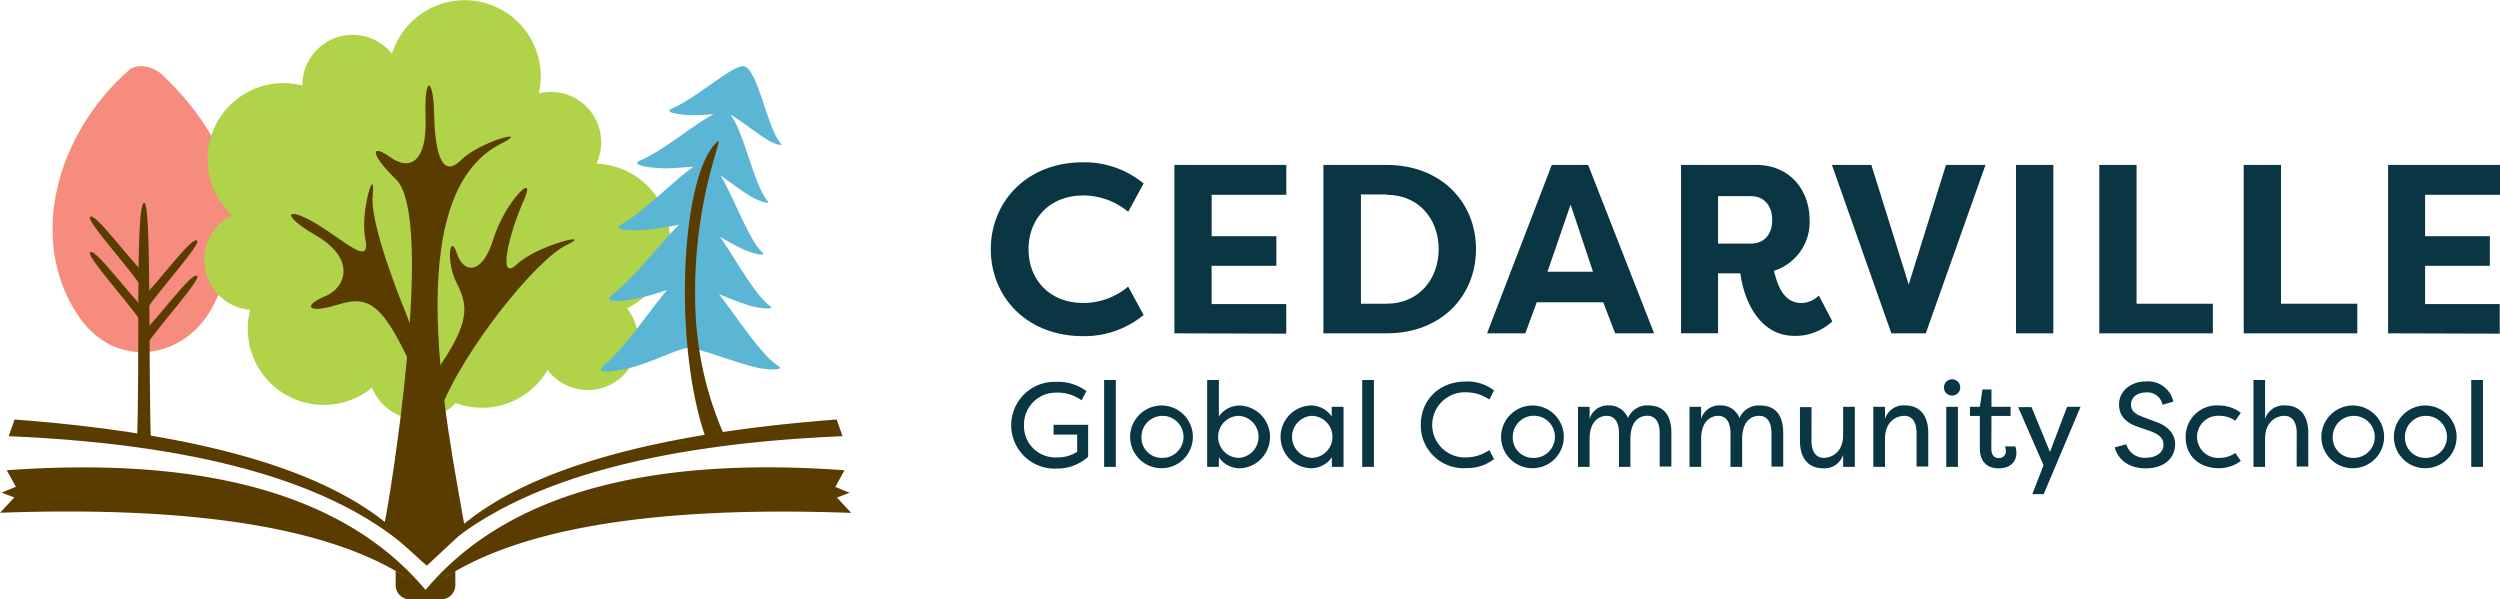
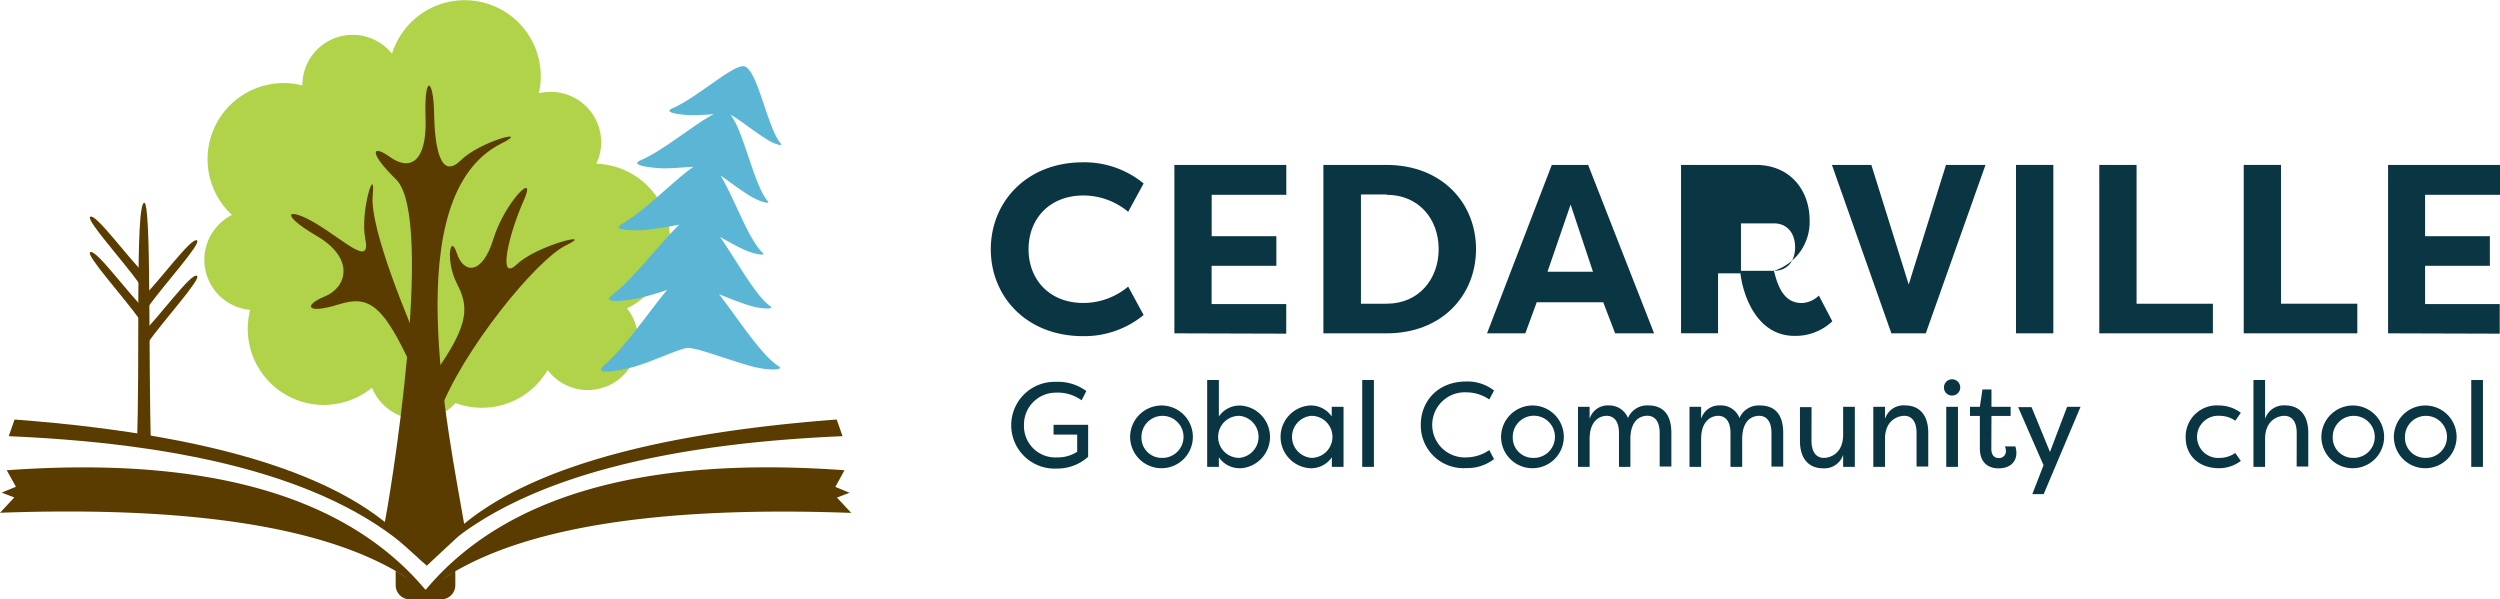
<svg xmlns="http://www.w3.org/2000/svg" viewBox="0 0 372.15 89.22">
  <defs>
    <style>.cls-1{isolation:isolate;}.cls-2{fill:#0a3542;}.cls-3{fill:#f58c7e;}.cls-4,.cls-6{fill:#5a3b00;}.cls-5{fill:#b1d34a;}.cls-5,.cls-7{mix-blend-mode:multiply;}.cls-6{fill-rule:evenodd;}.cls-7{fill:#5bb6d5;}</style>
  </defs>
  <title>cedarville-logo-horizontal-svg</title>
  <g class="cls-1">
    <g id="Layer_1" data-name="Layer 1">
      <path class="cls-2" d="M161.24,24.16a13.9,13.9,0,0,1,9,3.15l-2.3,4.22a10.43,10.43,0,0,0-6.66-2.43c-5.09,0-8.17,3.51-8.17,8s3.08,8,8.17,8a10.38,10.38,0,0,0,6.66-2.44l2.3,4.23a13.9,13.9,0,0,1-9,3.15c-8.49,0-13.75-5.94-13.75-12.93S152.75,24.16,161.24,24.16Z" />
      <path class="cls-2" d="M174.82,49.62V24.55h16.66V29H180.37v6.16H190v4.41h-9.64v5.69h11.11v4.41Z" />
      <path class="cls-2" d="M206.42,49.62H197V24.55h9.39c8.21,0,13.33,5.62,13.33,12.53S214.63,49.62,206.42,49.62Zm0-20.67h-3.83V45.21h3.83c4.77,0,7.74-3.65,7.74-8.13S211.19,29,206.42,29Z" />
      <path class="cls-2" d="M221.36,49.62,231,24.55h5.41l9.82,25.07h-5.8l-1.8-4.69V45h-9.85v-.07l-1.72,4.69Zm9-9.17h6.77l-3.33-10Z" />
-       <path class="cls-2" d="M264.07,40.31c.64,2.65,1.64,4.8,4.15,4.8A3.92,3.92,0,0,0,270.76,44l2,3.83A8,8,0,0,1,267.15,50c-5.95,0-7.78-6.66-8.07-9.31h-3.33v8.92h-5.51V24.55h11.14c5.16,0,8,3.83,8,8.24A7.61,7.61,0,0,1,264.07,40.31Zm-3.41-4.05c2,0,3.15-1.43,3.15-3.51s-1.18-3.55-3.15-3.55h-4.91v7.06Z" />
+       <path class="cls-2" d="M264.07,40.31c.64,2.65,1.64,4.8,4.15,4.8A3.92,3.92,0,0,0,270.76,44l2,3.83A8,8,0,0,1,267.15,50c-5.95,0-7.78-6.66-8.07-9.31h-3.33v8.92h-5.51V24.55h11.14c5.16,0,8,3.83,8,8.24A7.61,7.61,0,0,1,264.07,40.31Zc2,0,3.15-1.43,3.15-3.51s-1.18-3.55-3.15-3.55h-4.91v7.06Z" />
      <path class="cls-2" d="M272.7,24.55h5.87l5.56,17.8,5.55-17.8h5.88l-8.89,25.07h-5.12Z" />
      <path class="cls-2" d="M305.66,49.62H300.1V24.55h5.56Z" />
      <path class="cls-2" d="M329.41,45.21v4.41H312.5V24.55h5.55V45.21Z" />
      <path class="cls-2" d="M350.91,45.21v4.41H334V24.55h5.55V45.21Z" />
      <path class="cls-2" d="M355.49,49.62V24.55h16.66V29H361v6.16h9.64v4.41H361v5.69h11.11v4.41Z" />
      <path class="cls-2" d="M152.43,63.26a4.67,4.67,0,0,0,4.92,4.83,5.29,5.29,0,0,0,3-.84V64.69h-3.52V63.24h5.15V68a6.88,6.88,0,0,1-4.67,1.75,6.46,6.46,0,1,1-.16-12.91,7.14,7.14,0,0,1,4.56,1.37l-.7,1.38a6.07,6.07,0,0,0-3.86-1.14A4.74,4.74,0,0,0,152.43,63.26Z" />
-       <path class="cls-2" d="M166.1,69.5h-1.74V56.57h1.74Z" />
      <path class="cls-2" d="M172.92,60.36A4.67,4.67,0,1,1,168.23,65,4.7,4.7,0,0,1,172.92,60.36Zm0,7.8a3.13,3.13,0,1,0-3-3.11A3,3,0,0,0,172.92,68.16Z" />
      <path class="cls-2" d="M184.68,69.7a3.74,3.74,0,0,1-3.24-1.63V69.5H179.7V56.57h1.74V62a3.74,3.74,0,0,1,3.24-1.63,4.68,4.68,0,0,1,0,9.34Zm-.22-1.54a3.14,3.14,0,0,0,0-6.26,3.13,3.13,0,0,0,0,6.26Z" />
      <path class="cls-2" d="M195,60.36A3.75,3.75,0,0,1,198.24,62V60.56H200V69.5h-1.74V68.07A3.75,3.75,0,0,1,195,69.7a4.68,4.68,0,0,1,0-9.34Zm.22,1.54a3.14,3.14,0,0,0,0,6.26,3.13,3.13,0,0,0,0-6.26Z" />
      <path class="cls-2" d="M204.52,69.5h-1.74V56.57h1.74Z" />
      <path class="cls-2" d="M218.27,56.79a6.42,6.42,0,0,1,4.13,1.34l-.7,1.34a6.13,6.13,0,0,0-3.43-1.07,4.85,4.85,0,1,0,0,9.69A6.21,6.21,0,0,0,221.7,67l.7,1.34a6.48,6.48,0,0,1-4.13,1.34,6.35,6.35,0,0,1-6.77-6.46C211.5,59.76,214,56.79,218.27,56.79Z" />
      <path class="cls-2" d="M228.14,60.36A4.67,4.67,0,1,1,223.45,65,4.7,4.7,0,0,1,228.14,60.36Zm0,7.8a3.14,3.14,0,1,0-2.95-3.11A3,3,0,0,0,228.14,68.16Z" />
      <path class="cls-2" d="M241,64.46c0-1.9-.88-2.56-1.83-2.56s-2.54.63-2.54,3.45V69.5h-1.73V60.56h1.73v1.79a2.82,2.82,0,0,1,2.87-2,3,3,0,0,1,2.84,1.88,3.09,3.09,0,0,1,3-1.88c2.12,0,3.46,1.22,3.46,4.1v5h-1.74v-5c0-1.9-.87-2.56-1.82-2.56s-2.45.52-2.54,3.26V69.5H241Z" />
      <path class="cls-2" d="M257.6,64.46c0-1.9-.88-2.56-1.82-2.56s-2.55.63-2.55,3.45V69.5H251.5V60.56h1.73v1.79a2.82,2.82,0,0,1,2.87-2,2.94,2.94,0,0,1,2.84,1.88A3.09,3.09,0,0,1,262,60.36c2.11,0,3.45,1.22,3.45,4.1v5H263.7v-5c0-1.9-.87-2.56-1.82-2.56s-2.45.52-2.54,3.26V69.5H257.6Z" />
      <path class="cls-2" d="M269.66,65.6c0,1.9.88,2.56,1.83,2.56s2.88-.63,2.88-3.45V60.56h1.74V69.5h-1.74V67.71a2.92,2.92,0,0,1-3,2c-1.93,0-3.43-1.22-3.43-4.1v-5h1.73Z" />
      <path class="cls-2" d="M285.3,64.46c0-1.9-.87-2.56-1.82-2.56s-2.88.63-2.88,3.45V69.5h-1.74V60.56h1.74v1.79a2.9,2.9,0,0,1,3-2c1.94,0,3.44,1.22,3.44,4.1v5H285.3Z" />
      <path class="cls-2" d="M290.58,56.46a1.21,1.21,0,0,1,1.22,1.22,1.2,1.2,0,0,1-1.22,1.2,1.18,1.18,0,0,1-1.2-1.2A1.2,1.2,0,0,1,290.58,56.46Zm.88,4.1h-1.74V69.5h1.74Z" />
      <path class="cls-2" d="M296.43,66.8c0,1,.49,1.38,1.08,1.38a1,1,0,0,0,1.09-1,2,2,0,0,0-.14-.73H300a3,3,0,0,1,.16,1c0,1.27-.91,2.27-2.65,2.27-1.42,0-2.79-.73-2.79-3V61.92h-1.47V60.56h1.47l.39-2.58h1.34v2.58h2.85v1.36h-2.85Z" />
      <path class="cls-2" d="M307.71,60.56h2l-5.49,13h-1.69l1.67-4.31-3.78-8.64h2l2.74,6.67Z" />
-       <path class="cls-2" d="M316.51,66.14a2.82,2.82,0,0,0,2.9,2c1.65,0,2.65-.83,2.65-1.92s-.82-1.59-1.84-2l-1.88-.65c-2.47-.8-2.9-2.25-2.9-3.34,0-2.15,1.9-3.45,4-3.45a3.86,3.86,0,0,1,4.09,3l-1.61.48a2.3,2.3,0,0,0-2.48-1.84c-1.2,0-2.22.66-2.22,1.8,0,.54.16,1.24,1.62,1.79l1.9.72c2.06.64,3.05,2,3.05,3.36,0,2.22-1.76,3.63-4.37,3.63s-4.19-1.4-4.62-3.13Z" />
      <path class="cls-2" d="M330.36,60.36a5.37,5.37,0,0,1,3.21,1.09l-.83,1.18a4,4,0,0,0-2.3-.73,3.14,3.14,0,1,0,0,6.26,4,4,0,0,0,2.3-.73l.83,1.18a5.37,5.37,0,0,1-3.21,1.09c-3.16,0-5-2-5-4.56A4.64,4.64,0,0,1,330.36,60.36Z" />
      <path class="cls-2" d="M341.89,64.46c0-1.9-.88-2.56-1.83-2.56s-2.88.63-2.88,3.45V69.5h-1.73V56.57h1.73v5.78a2.92,2.92,0,0,1,3-2c1.93,0,3.43,1.22,3.43,4.1v5h-1.73Z" />
      <path class="cls-2" d="M350.25,60.36A4.67,4.67,0,1,1,345.56,65,4.7,4.7,0,0,1,350.25,60.36Zm0,7.8a3.13,3.13,0,1,0-3-3.11A3,3,0,0,0,350.25,68.16Z" />
      <path class="cls-2" d="M361,60.36A4.67,4.67,0,1,1,356.35,65,4.7,4.7,0,0,1,361,60.36Zm0,7.8a3.13,3.13,0,1,0-3-3.11A3,3,0,0,0,361,68.16Z" />
      <path class="cls-2" d="M369.61,69.5h-1.74V56.57h1.74Z" />
-       <path class="cls-3" d="M24.11,11.1C35.54,21.89,37.91,34,31.61,45.74c-4.19,7.83-14.5,9.47-20,1.2C4.09,35.72,8.35,20,19.16,10.48c1.37-1.21,3.75-.51,4.95.62Z" />
      <path class="cls-4" d="M20.36,66.51c.54-12.12-.29-36.33,1.12-36.33,1.06,0,.59,23.88,1,36.33Z" />
      <path class="cls-4" d="M20.75,50.07c3-2.91,7.78-9.64,8.59-9,.6.5-4.89,6.52-7.38,10l-1.21-1Z" />
      <path class="cls-4" d="M20.75,44.8c3-2.92,7.78-9.64,8.59-9,.6.51-4.89,6.53-7.38,10l-1.21-1Z" />
      <path class="cls-4" d="M22,46.55c-3-2.91-7.78-9.63-8.59-9-.6.5,4.89,6.53,7.38,10l1.21-1Z" />
      <path class="cls-4" d="M22,41.28c-3-2.91-7.78-9.64-8.59-9-.6.5,4.89,6.52,7.38,10l1.21-1Z" />
      <path class="cls-5" d="M88.75,24.37A11.33,11.33,0,0,1,93.33,45.9a7.48,7.48,0,1,1-11.81,9.18A11.32,11.32,0,0,1,67.82,60a7.48,7.48,0,0,1-12.44-2.29A11.32,11.32,0,0,1,37.24,46.13,7.48,7.48,0,0,1,34.53,32a11.32,11.32,0,0,1,7.7-19.63,11.57,11.57,0,0,1,2.78.34v-.13A7.49,7.49,0,0,1,58.35,8,11.33,11.33,0,0,1,80.5,11.33a10.81,10.81,0,0,1-.3,2.56A7.62,7.62,0,0,1,82,13.68a7.49,7.49,0,0,1,7.49,7.48,7.34,7.34,0,0,1-.73,3.21Z" />
      <path class="cls-4" d="M64.82,55.41C70.08,48,69.69,45.5,68,42.18s-1-7.57,0-4.49,3.79,3.31,5.45-2.13,6.63-10.42,4.5-5.68-4,12.3-1,9.46,11.84-5,7.34-2.84S68.76,52.33,65.44,61.32s-5,.24-.62-5.91Z" />
      <path class="cls-4" d="M62.24,56.75c-5-11.4-7.1-12.92-11.88-11.42s-5.22.1-2-1.21,4.59-5.6-1.22-9-4.3-4.42.07-1.74,8,6.29,7.17,2.2,1.57-11.44,1.1-6.48,5.38,18.81,7.64,24,1.13,11-.89,3.72Z" />
      <path class="cls-4" d="M57.14,78.42c.85-3.66,7.7-45.89,1.83-51.7-4.09-4-3.7-5.34-.87-3.32s5.48.87,5.25-5.86,1.19-5.83,1.27-.71.95,10,3.94,7.06,10.65-4.83,6.07-2.53c-15.47,7.76-8,42.26-5.38,57.51l-5.72,5.34-6.39-5.79Z" />
      <path class="cls-6" d="M1.3,64.93l.87-2.48Q51,66.14,63,83.75,46.45,66.85,1.3,64.93Z" />
      <path class="cls-6" d="M2.37,72.46,1,70q44.63-3.21,62.26,17.71l.12.07Q81,66.76,125.71,70l-1.36,2.48,2.12.87-1.88.72,2.13,2.28Q83,74.76,65.78,86.28l2-1.25v2.09a2.11,2.11,0,0,1-2.1,2.1H61a2.11,2.11,0,0,1-2.1-2.1V85l1.76,1.07Q43.4,74.78,0,76.33l2.13-2.28L.25,73.33l2.12-.87Zm123.05-7.53-.87-2.48Q75.7,66.14,63.73,83.75,80.26,66.85,125.42,64.93Z" />
      <path class="cls-7" d="M116.24,21.38c-2-2.26-3.43-10.91-5.41-11.5-1.52-.46-7.07,4.68-10.77,6.26-1.17.49.29.86,2.48,1a35,35,0,0,0,3.72-.15c-2.72,1.36-7.5,5.42-10.92,6.88-1.36.58.35,1,2.9,1.17,1.38.08,3.46-.13,5-.22-2.77,1.88-7.27,6.61-10.68,8.53-1.39.79.49,1,3.24.91a53.67,53.67,0,0,0,5.31-.82c-2.76,2.64-6.75,8-10,10.48-1.4,1.06.69,1.07,3.68.53a40.24,40.24,0,0,0,4.53-1.3c-2.76,3.3-6.31,8.59-9.4,11.23-1.48,1.27.83,1.13,4.09.32,2.64-.66,7-2.78,8.3-2.9s5.85,1.71,9.64,2.74c2.49.68,4.84.53,4,0-2.53-1.53-6-7-8.92-10.75,1.28.52,2.66,1.08,4,1.52,2.21.76,4.35.77,3.64.27-2.22-1.54-5-6.78-7.49-10.32,1,.58,2.09,1.18,3.11,1.69,1.89.94,3.81,1.2,3.24.67-2.07-1.88-4.25-8.17-6.27-11.51,1.23.86,2.71,2,4.11,2.88,1.65,1.06,3.39,1.5,2.92.95-2.07-2.35-3.63-10.63-5.58-12.88,1.07.52,3.18,2.24,5.09,3.46C115.15,21.47,116.64,21.84,116.24,21.38Z" />
-       <path class="cls-4" d="M105.26,65.75c-5.17-13.92-4-39.87,1.57-44.7,1-.86-3.69,8.79-3.34,24a51.11,51.11,0,0,0,4.74,20.68Z" />
    </g>
  </g>
</svg>